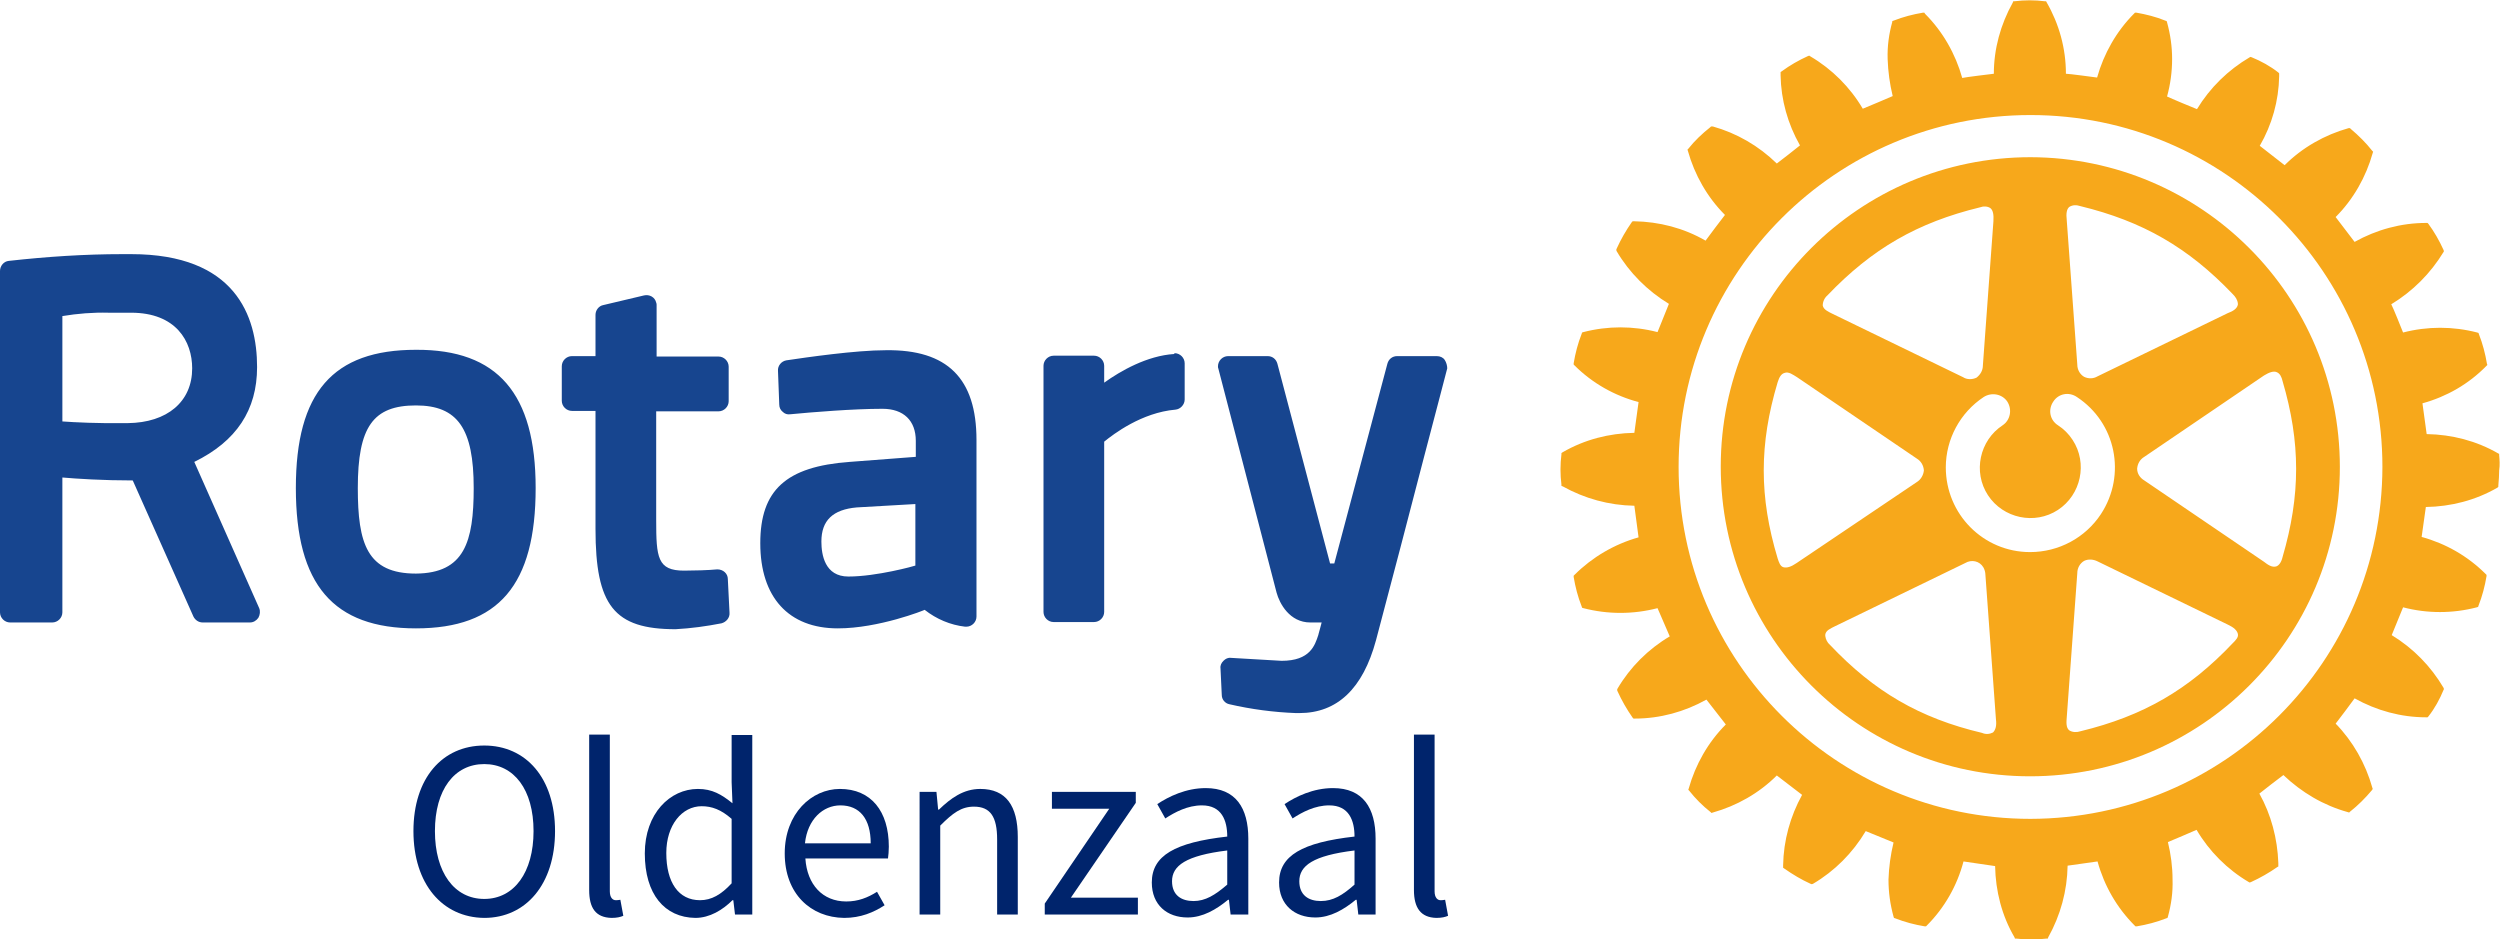
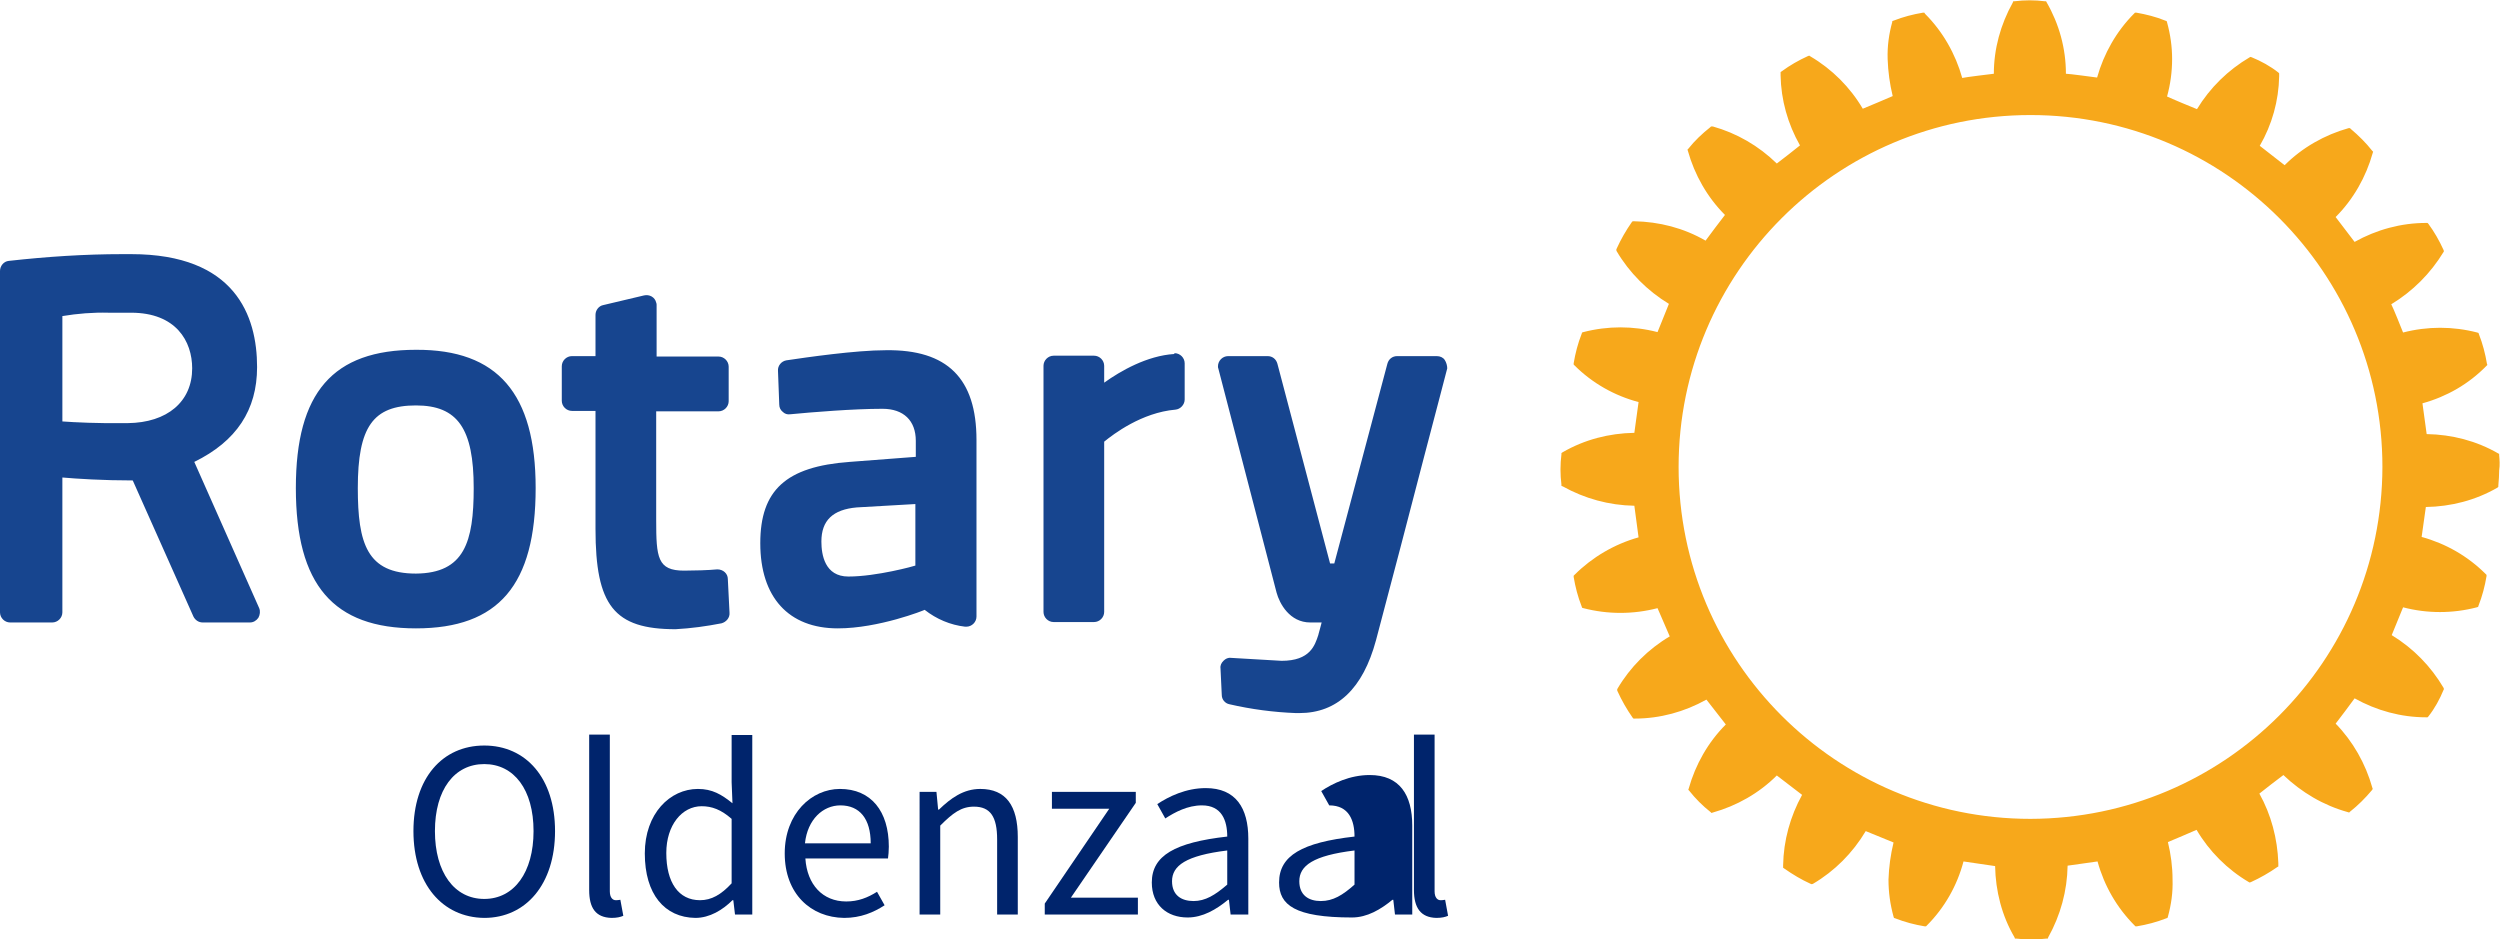
<svg xmlns="http://www.w3.org/2000/svg" version="1.1" id="Laag_1" x="0px" y="0px" viewBox="0 0 593.2 222.9" style="enable-background:new 0 0 593.2 222.9;" xml:space="preserve">
  <style type="text/css">
	.st0{fill:#17458F;}
	.st1{fill:#F7A81B;}
	.st2{fill:#00246C;}
</style>
  <path class="st0" d="M172.7,137.4l0.4,8c0.1,1.2-0.8,2.2-1.9,2.5c-3.6,0.7-7.2,1.2-10.9,1.4c-14.6,0-19-5.6-19-23.8v-28h-5.6  c-1.3,0-2.4-1.1-2.4-2.4v-8.2c0-1.3,1.1-2.4,2.4-2.4h5.6v-9.8c0-1.1,0.8-2.1,1.8-2.3l9.7-2.3c1.3-0.3,2.6,0.4,2.9,1.7  c0.1,0.2,0.1,0.4,0.1,0.6v12.2h14.7c1.3,0,2.4,1.1,2.4,2.4v8.2c0,1.3-1.1,2.4-2.4,2.4h-14.8v25.8c0,8.9,0.3,12,6.6,12  c2.3,0,5.9-0.1,7.9-0.3C171.6,135.1,172.7,136.1,172.7,137.4L172.7,137.4L172.7,137.4z M127.1,115.8c0,23-8.8,33.3-28.4,33.3  s-28.5-10.3-28.5-33.3C70.2,93.1,79,83,98.7,83C118.1,82.9,127.1,93.4,127.1,115.8z M112.4,115.8c0-14.1-3.8-19.6-13.7-19.6  c-10.2,0-13.8,5.1-13.8,19.6c0,13.2,2.2,20.3,13.8,20.3C110.2,136,112.4,128.6,112.4,115.8z M342.8,85.4c-0.4-0.6-1.1-0.9-1.9-0.9  h-9.4c-1.1,0-2,0.7-2.3,1.8l-12.6,47.4h-1l-12.5-47.4c-0.3-1.1-1.2-1.8-2.3-1.8h-9.4c-1.3,0-2.4,1.1-2.4,2.4c0,0.2,0,0.4,0.1,0.6  l13.8,53.1c0.7,2.6,3.1,7.1,8,7.1h2.7c-0.2,0.9-0.5,1.8-0.7,2.6l-0.1,0.4c-0.8,2.4-1.9,6.1-8.7,6.1l-12-0.7  c-0.7-0.1-1.3,0.2-1.8,0.7s-0.8,1.1-0.7,1.8l0.3,6.3c0,1.1,0.8,2,1.8,2.2c5.2,1.2,10.5,1.9,15.8,2.1h0.8c9,0,15.1-5.8,18.2-17.3  c3.6-13.5,8.1-30.8,11.4-43.5l3.7-14.1l1.8-6.9C343.4,86.8,343.2,86,342.8,85.4z M61.5,144.3c0.3,0.7,0.2,1.6-0.2,2.3  c-0.5,0.7-1.2,1.1-2,1.1H48.1c-1,0-1.8-0.6-2.2-1.4L31.5,114c-7.1,0-13.3-0.4-16.7-0.7v32c0,1.3-1.1,2.4-2.4,2.4l0,0h-10  c-1.3,0-2.4-1.1-2.4-2.4l0,0v-81c0-1.2,0.9-2.3,2.1-2.4c9-1,18-1.6,27-1.6h2C55.8,60.3,61,74.9,61,87.1c0,10.2-4.9,17.6-14.9,22.5  L61.5,144.3z M31.1,74.2h-5.3c-3.7-0.1-7.4,0.2-11,0.8v25c2.8,0.2,8.3,0.5,15.5,0.4c9.4-0.1,15.3-5.1,15.3-13  C45.6,81,41.8,74.2,31.1,74.2z M231.7,104.4v41.9c0,1.3-1.1,2.4-2.4,2.4c-0.1,0-0.2,0-0.3,0c-3.5-0.4-6.8-1.8-9.6-4  c-0.1,0.1-10.9,4.4-20.6,4.4c-11.7,0-18.4-7.4-18.4-20.2c0-12.6,6.1-18.2,21.2-19.3l15.7-1.2v-3.8c0-4.8-2.9-7.6-7.9-7.6  c-6.9,0-16.7,0.8-21.9,1.3c-0.7,0.1-1.3-0.1-1.8-0.6c-0.5-0.4-0.8-1-0.8-1.7l-0.3-8c-0.1-1.2,0.8-2.3,2-2.5  c4.7-0.7,16.4-2.4,23.6-2.4C224.8,82.9,231.7,89.8,231.7,104.4L231.7,104.4z M203.3,120.4c-5.7,0.5-8.4,3.1-8.4,8.1  c0,3.1,0.8,8.3,6.4,8.3c6.7,0,15.7-2.5,15.9-2.6v-14.6L203.3,120.4z M278.6,84c-6.4,0.4-12.7,4-16.6,6.8v-4c0-1.3-1.1-2.4-2.4-2.4  l0,0H250c-1.3,0-2.4,1.1-2.4,2.4l0,0v58.4c0,1.3,1.1,2.4,2.4,2.4l0,0h9.6c1.3,0,2.4-1.1,2.4-2.4l0,0v-40.4c2.2-1.8,8.9-6.9,16.9-7.6  c1.2-0.1,2.2-1.2,2.2-2.4v-8.6c0-1.3-1.1-2.4-2.4-2.4C278.6,84,278.6,84,278.6,84L278.6,84z" />
  <path class="st1" d="M593,108v-0.3l-0.2-0.1c-5.2-3-11-4.5-17-4.6c-0.1-0.8-0.9-6.5-1-7.3c5.8-1.6,11-4.6,15.2-8.9l0.2-0.2l-0.1-0.3  c-0.4-2.4-1-4.7-1.9-7l-0.1-0.3l-0.3-0.1c-5.8-1.5-11.8-1.5-17.6,0c-0.3-0.8-2.4-6-2.8-6.7c5.1-3.1,9.3-7.3,12.4-12.4l0.1-0.2  l-0.1-0.3c-1-2.2-2.2-4.3-3.6-6.2l-0.2-0.2h-0.3c-6,0-11.8,1.6-17,4.5c-0.5-0.7-4-5.2-4.5-5.9c4.2-4.2,7.2-9.5,8.8-15.2l0.1-0.3  l-0.2-0.2c-1.5-1.9-3.2-3.6-5.1-5.2l-0.2-0.2h-0.3c-5.7,1.6-11,4.6-15.2,8.8c-0.7-0.5-5.2-4.1-5.9-4.6c2.9-5,4.5-10.7,4.6-16.5v-0.7  l-0.2-0.2c-1.9-1.5-4.1-2.7-6.3-3.6l-0.3-0.1l-0.2,0.1c-5.1,3-9.4,7.2-12.5,12.3c-0.8-0.3-6.3-2.6-7.1-3c0.8-2.9,1.2-5.9,1.2-8.9  c0-2.9-0.4-5.8-1.2-8.7L514.1,5l-0.3-0.1c-2.2-0.9-4.6-1.5-6.9-1.9h-0.3l-0.2,0.2c-4.2,4.2-7.2,9.5-8.8,15.2  c-0.8-0.1-6.6-0.9-7.4-0.9c0-6-1.6-11.8-4.6-17l-0.1-0.2h-0.3c-2.4-0.3-4.8-0.3-7.2,0h-0.3l-0.1,0.3c-2.9,5.2-4.5,11-4.5,16.9  c-0.8,0.1-6.7,0.8-7.5,1c-1.6-5.7-4.6-11-8.8-15.2L456.6,3h-0.3c-2.4,0.4-4.7,1-7,1.9L449,5l0,0.2c-0.8,2.9-1.2,5.8-1.1,8.8  s0.5,5.9,1.2,8.8c-0.7,0.3-6.3,2.7-7.1,3c-3-5.1-7.3-9.4-12.4-12.4l-0.3-0.2l-0.3,0.1c-2.2,1-4.3,2.2-6.2,3.6l-0.3,0.2v0.8  c0.1,5.8,1.7,11.5,4.6,16.6c-0.6,0.5-4.8,3.8-5.5,4.3c-4.3-4.2-9.5-7.2-15.2-8.8H406l-0.2,0.2c-1.9,1.5-3.7,3.2-5.2,5.1l-0.2,0.2  l0.1,0.3c1.6,5.7,4.6,11,8.8,15.2c-0.5,0.6-4.1,5.4-4.6,6.1c-5.2-3-11-4.5-17-4.6h-0.3l-0.2,0.2c-1.4,2-2.6,4.1-3.6,6.3l-0.1,0.3  l0.1,0.3c3,5.1,7.3,9.4,12.4,12.5c-0.3,0.7-2.4,5.9-2.7,6.7c-5.8-1.5-11.8-1.5-17.6,0l-0.3,0.1l-0.1,0.3c-0.9,2.3-1.5,4.6-1.9,7v0.3  l0.2,0.2c4.2,4.2,9.5,7.2,15.2,8.7c-0.1,0.8-0.9,6.6-1,7.3c-6,0.1-11.8,1.6-17,4.6l-0.3,0.2v0.3c-0.3,2.4-0.3,4.8,0,7.2v0.3l0.3,0.1  c5.2,2.9,11,4.5,17,4.6c0.1,0.8,0.9,6.7,1,7.5c-5.7,1.6-11,4.7-15.2,8.9l-0.2,0.2v0.3c0.4,2.4,1,4.7,1.9,7l0.1,0.3l0.3,0.1  c5.8,1.5,11.8,1.5,17.6,0c0.3,0.7,2.6,6,2.9,6.7c-5.1,3-9.4,7.3-12.4,12.4l-0.1,0.3l0.1,0.3c1,2.2,2.2,4.3,3.6,6.3l0.2,0.2h0.3  c6,0,11.8-1.6,17-4.5c0.5,0.6,4.1,5.3,4.6,5.9c-4.2,4.2-7.2,9.5-8.8,15.2l-0.1,0.3l0.2,0.2c1.5,1.9,3.2,3.6,5.1,5.1l0.2,0.2l0.3-0.1  c5.7-1.6,11-4.6,15.2-8.8c0.7,0.5,5.3,4.1,6,4.6c-2.8,5.1-4.4,10.8-4.5,16.7v0.6l0.3,0.2c2,1.4,4,2.6,6.2,3.6l0.3,0.1l0.3-0.1  c5.1-3,9.4-7.3,12.5-12.5l6.6,2.7c-0.7,2.9-1.1,5.8-1.2,8.8c0,3,0.4,5.9,1.2,8.8l0.1,0.3l0.3,0.1c2.3,0.9,4.6,1.5,7,1.9h0.3l0.2-0.2  c4.2-4.2,7.2-9.5,8.7-15.2c0.8,0.1,6.7,1,7.5,1.1c0.1,5.9,1.6,11.8,4.6,16.9l0.1,0.3h0.3c2.4,0.3,4.8,0.3,7.2,0h0.3l0.1-0.3  c2.9-5.2,4.5-11,4.6-17c0.8-0.1,6.3-0.9,7.1-1c1.6,5.8,4.6,11,8.8,15.2l0.2,0.2h0.3c2.4-0.4,4.7-1,7-1.9l0.3-0.1l0.1-0.3  c0.8-2.9,1.2-5.8,1.1-8.8c0-3-0.4-6-1.1-8.9c0.8-0.3,6.1-2.6,6.8-2.9c3,5.1,7.3,9.4,12.4,12.4l0.2,0.1l0.3-0.1  c2.2-1,4.3-2.2,6.3-3.6l0.2-0.1v-0.8c-0.2-5.8-1.7-11.5-4.5-16.5c0.6-0.5,5-3.9,5.7-4.4c4.3,4.1,9.5,7.2,15.3,8.8l0.3,0.1l0.2-0.2  c1.9-1.5,3.6-3.2,5.2-5.1l0.2-0.3l-0.1-0.3c-1.6-5.7-4.6-11-8.7-15.2c0.5-0.6,4-5.3,4.5-6c5.2,2.9,11,4.5,17,4.5h0.3l0.2-0.2  c1.5-1.9,2.7-4.1,3.6-6.3l0.1-0.2l-0.1-0.3c-3-5.1-7.2-9.4-12.3-12.5c0.3-0.7,2.4-5.9,2.7-6.6c5.7,1.5,11.8,1.5,17.5,0l0.3-0.1  l0.1-0.3c0.9-2.3,1.5-4.6,1.9-7v-0.3l-0.2-0.2c-4.2-4.2-9.4-7.2-15.2-8.8c0.1-0.8,0.9-6.3,1-7.1c6-0.1,11.8-1.6,17-4.6l0.2-0.2v-0.3  c0.1-1.2,0.2-2.4,0.2-3.6C593.2,110.3,593.1,109.1,593,108L593,108z M481.8,194.3c-46.1,0-83.5-37.4-83.5-83.5s37.4-83.5,83.5-83.5  s83.5,37.4,83.5,83.5l0,0C565.2,156.9,527.9,194.2,481.8,194.3z" />
-   <path class="st1" d="M481.8,37.3c-40.6,0-73.5,32.9-73.5,73.4c0,40.6,32.9,73.5,73.4,73.5c40.6,0,73.5-32.9,73.5-73.4l0,0  C555.2,70.2,522.3,37.4,481.8,37.3L481.8,37.3z M491,49.1c0.8-0.5,1.7-0.5,2.6-0.2c14.8,3.6,25.6,9.8,36.2,20.9  c0.6,0.6,1.1,1.3,1.2,2.2v0.3c-0.2,1-1.3,1.6-2.4,2l-30.9,15c-1,0.6-2.2,0.6-3.2,0.1c-1-0.6-1.6-1.7-1.6-2.9l-2.5-34.2  C490.2,50.6,490.4,49.6,491,49.1z M433.6,70.1C444.2,59,455,52.8,469.8,49.2c0.8-0.3,1.8-0.3,2.5,0.2c0.6,0.5,0.8,1.5,0.7,3.1  l-2.5,34.2c0,1.2-0.6,2.2-1.5,2.9c-1,0.5-2.3,0.5-3.2-0.1l-30.9-15c-1-0.5-2.2-1-2.4-2C432.5,71.6,432.9,70.7,433.6,70.1L433.6,70.1  z M426.3,133.6c-1.3,0.9-2.3,1.2-3.1,1s-1.1-1.2-1.4-2.1c-4.4-14.6-4.4-27.1,0-41.8c0.4-1.3,0.9-2,1.6-2.2c1-0.4,2,0.4,3,1  l28.4,19.3c1,0.6,1.6,1.6,1.7,2.8c-0.1,1.1-0.7,2.2-1.7,2.8L426.3,133.6z M472.9,173.8c-0.8,0.4-1.7,0.5-2.6,0.1  c-14.8-3.5-25.6-9.8-36.1-20.9c-0.6-0.5-1-1.3-1.1-2.1c0-0.1,0-0.2,0-0.3c0.1-1,1.3-1.5,2.3-2l30.9-15c1.5-0.9,3.4-0.5,4.3,1  c0.3,0.5,0.5,1.2,0.5,1.8l2.5,34.3C473.8,172.2,473.5,173.2,472.9,173.8L472.9,173.8z M481.7,131c-11.1,0-20-9-20-20.1  c0-6.7,3.4-13,9-16.7c1.9-1.2,4.4-0.7,5.6,1.1c1.2,1.9,0.7,4.4-1.1,5.6l0,0c-5.5,3.6-7.1,11.1-3.5,16.6s11.1,7.1,16.6,3.5  s7.1-11.1,3.5-16.6c-0.9-1.4-2.1-2.6-3.5-3.5c-1.9-1.2-2.4-3.7-1.1-5.6c1.2-1.9,3.7-2.4,5.6-1.1c9.3,6.1,11.8,18.5,5.7,27.8  C494.8,127.6,488.5,131,481.7,131L481.7,131z M529.8,152.6c-10.5,11.1-21.3,17.3-36.1,20.9c-0.9,0.3-1.9,0.3-2.7-0.2  c-0.8-0.6-0.7-2-0.6-3.1l2.5-34.2c0-1.2,0.6-2.3,1.6-2.9c1-0.5,2.2-0.4,3.2,0.1l30.9,15c1.5,0.7,2.2,1.4,2.4,2.2  S530.5,151.9,529.8,152.6L529.8,152.6z M540.2,88.3c0.8,0.3,1.2,1.2,1.4,2.1c4.3,14.6,4.3,27.1,0,41.8c-0.3,1.3-0.9,2-1.5,2.2  c-1,0.3-2-0.4-2.9-1.1L508.8,114c-1-0.6-1.7-1.6-1.7-2.8c0.1-1.2,0.7-2.2,1.7-2.8l28.4-19.3C538.5,88.3,539.5,88,540.2,88.3  L540.2,88.3z" />
  <g>
    <path class="st2" d="M98.1,197.2c0-12.6,6.9-20.3,16.8-20.3c9.9,0,16.8,7.7,16.8,20.3c0,12.6-6.9,20.6-16.8,20.6   C105,217.7,98.1,209.8,98.1,197.2z M126.6,197.2c0-9.8-4.6-15.9-11.7-15.9s-11.7,6.1-11.7,15.9s4.6,16.1,11.7,16.1   S126.6,207,126.6,197.2z" />
    <path class="st2" d="M139.8,211.2v-36.9h4.9v37.2c0,1.5,0.7,2.1,1.4,2.1c0.3,0,0.5,0,1.1-0.1l0.7,3.8c-0.7,0.3-1.5,0.5-2.8,0.5   C141.3,217.7,139.8,215.4,139.8,211.2z" />
    <path class="st2" d="M153,202.5c0-9.5,6-15.3,12.6-15.3c3.4,0,5.6,1.3,8.2,3.4l-0.2-5v-11.2h4.9V217h-4.1l-0.4-3.4h-0.2   c-2.3,2.3-5.4,4.2-8.8,4.2C157.7,217.7,153,212.2,153,202.5z M173.6,209.6v-15.3c-2.5-2.2-4.7-3-7.1-3c-4.7,0-8.4,4.5-8.4,11.1   c0,7,2.9,11.2,8,11.2C168.8,213.6,171.1,212.3,173.6,209.6z" />
    <path class="st2" d="M186.2,202.5c0-9.5,6.4-15.3,13.1-15.3c7.4,0,11.6,5.3,11.6,13.7c0,1-0.1,2.1-0.2,2.8h-19.6   c0.4,6.2,4.1,10.2,9.7,10.2c2.8,0,5.1-0.9,7.3-2.3l1.8,3.2c-2.6,1.7-5.7,3-9.6,3C192.4,217.7,186.2,212.1,186.2,202.5z    M206.6,200.1c0-5.8-2.6-9-7.2-9c-4.1,0-7.8,3.3-8.4,9H206.6z" />
    <path class="st2" d="M218.1,187.9h4.1l0.4,4.2h0.2c2.8-2.7,5.8-4.9,9.8-4.9c6.1,0,8.9,4,8.9,11.4V217h-4.9v-17.8   c0-5.4-1.6-7.8-5.5-7.8c-3,0-5,1.5-8,4.5V217h-4.9V187.9z" />
    <path class="st2" d="M247.9,214.4l15.3-22.5h-13.6v-4h19.9v2.6L254.1,213H270v4h-22.1V214.4z" />
    <path class="st2" d="M273.3,209.4c0-6.4,5.5-9.5,17.9-10.9c0-3.8-1.3-7.4-6-7.4c-3.4,0-6.4,1.6-8.7,3.1l-1.9-3.4   c2.7-1.8,6.8-3.8,11.5-3.8c7.1,0,10.1,4.7,10.1,12V217H292l-0.4-3.5h-0.2c-2.8,2.3-6,4.2-9.6,4.2   C276.9,217.7,273.3,214.7,273.3,209.4z M291.2,209.9v-8.1c-9.8,1.2-13.1,3.6-13.1,7.3c0,3.3,2.2,4.7,5.1,4.7   C286,213.8,288.3,212.4,291.2,209.9z" />
-     <path class="st2" d="M303.5,209.4c0-6.4,5.5-9.5,17.9-10.9c0-3.8-1.3-7.4-6-7.4c-3.4,0-6.4,1.6-8.7,3.1l-1.9-3.4   c2.7-1.8,6.8-3.8,11.5-3.8c7.1,0,10.1,4.7,10.1,12V217h-4.1l-0.4-3.5h-0.2c-2.8,2.3-6,4.2-9.6,4.2   C307.2,217.7,303.5,214.7,303.5,209.4z M321.4,209.9v-8.1c-9.8,1.2-13.1,3.6-13.1,7.3c0,3.3,2.2,4.7,5.1,4.7   C316.3,213.8,318.6,212.4,321.4,209.9z" />
+     <path class="st2" d="M303.5,209.4c0-6.4,5.5-9.5,17.9-10.9c0-3.8-1.3-7.4-6-7.4l-1.9-3.4   c2.7-1.8,6.8-3.8,11.5-3.8c7.1,0,10.1,4.7,10.1,12V217h-4.1l-0.4-3.5h-0.2c-2.8,2.3-6,4.2-9.6,4.2   C307.2,217.7,303.5,214.7,303.5,209.4z M321.4,209.9v-8.1c-9.8,1.2-13.1,3.6-13.1,7.3c0,3.3,2.2,4.7,5.1,4.7   C316.3,213.8,318.6,212.4,321.4,209.9z" />
    <path class="st2" d="M335.5,211.2v-36.9h4.9v37.2c0,1.5,0.7,2.1,1.4,2.1c0.3,0,0.5,0,1.1-0.1l0.7,3.8c-0.7,0.3-1.5,0.5-2.8,0.5   C337.1,217.7,335.5,215.4,335.5,211.2z" />
  </g>
</svg>